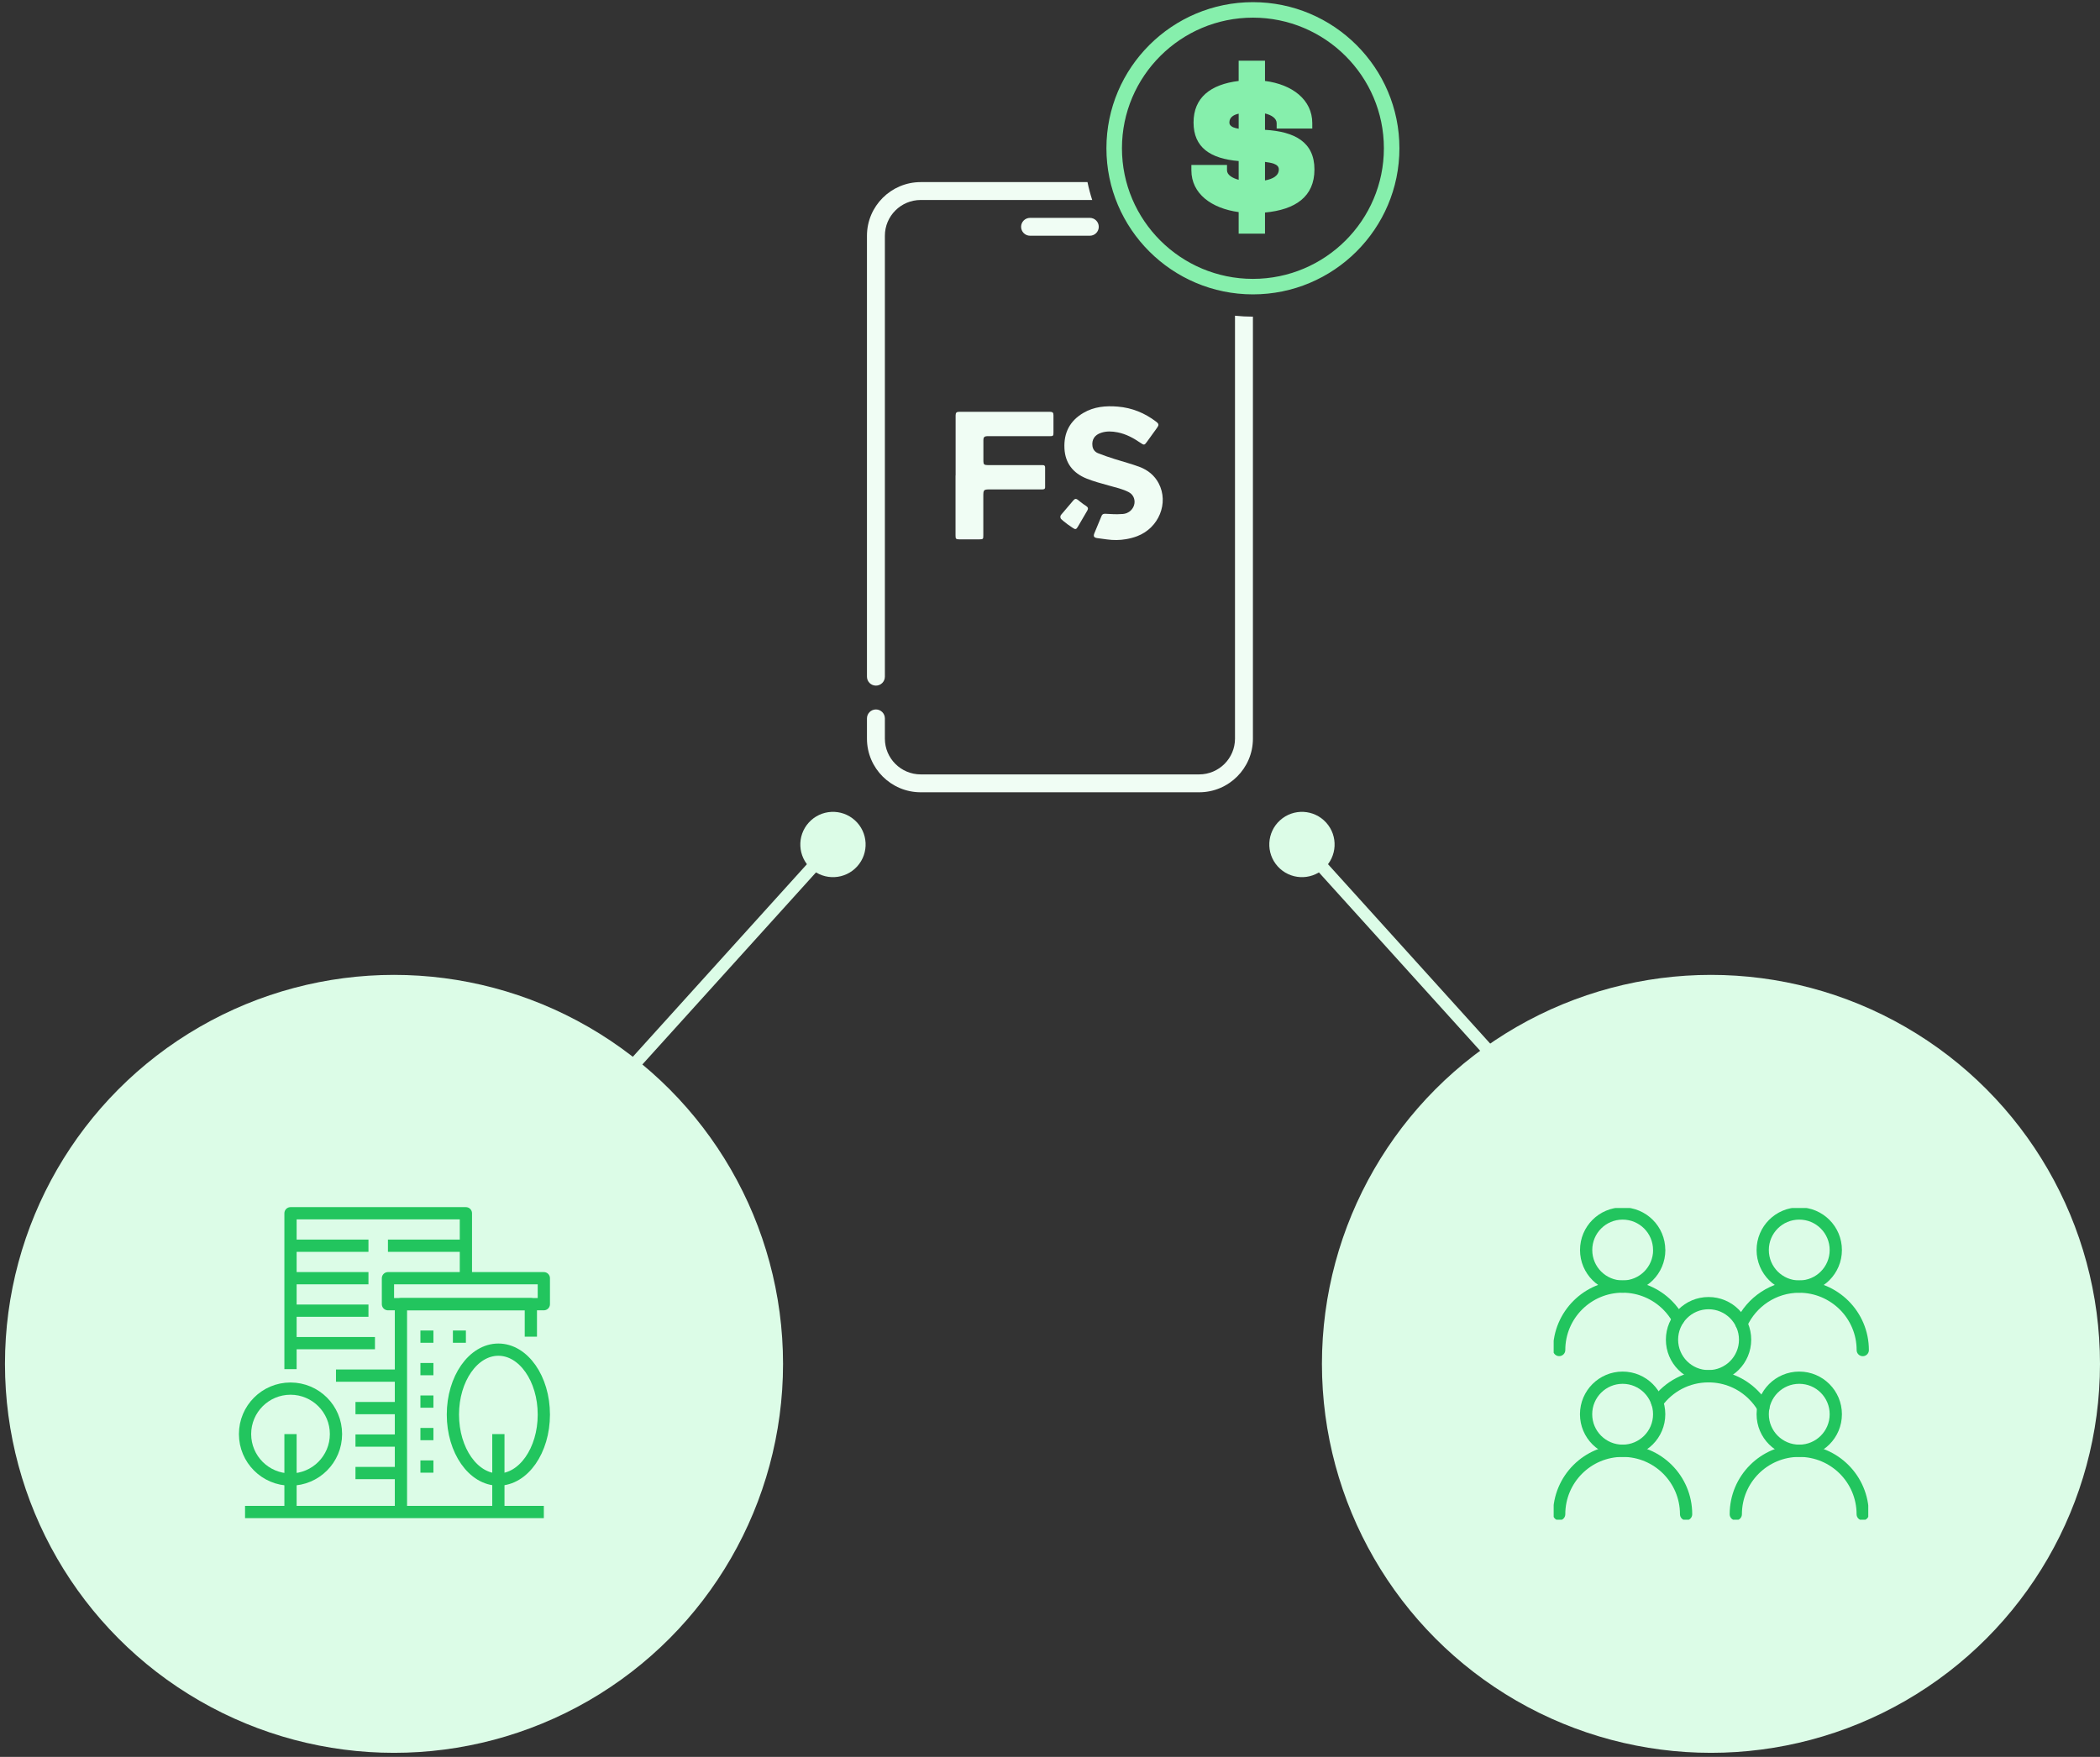
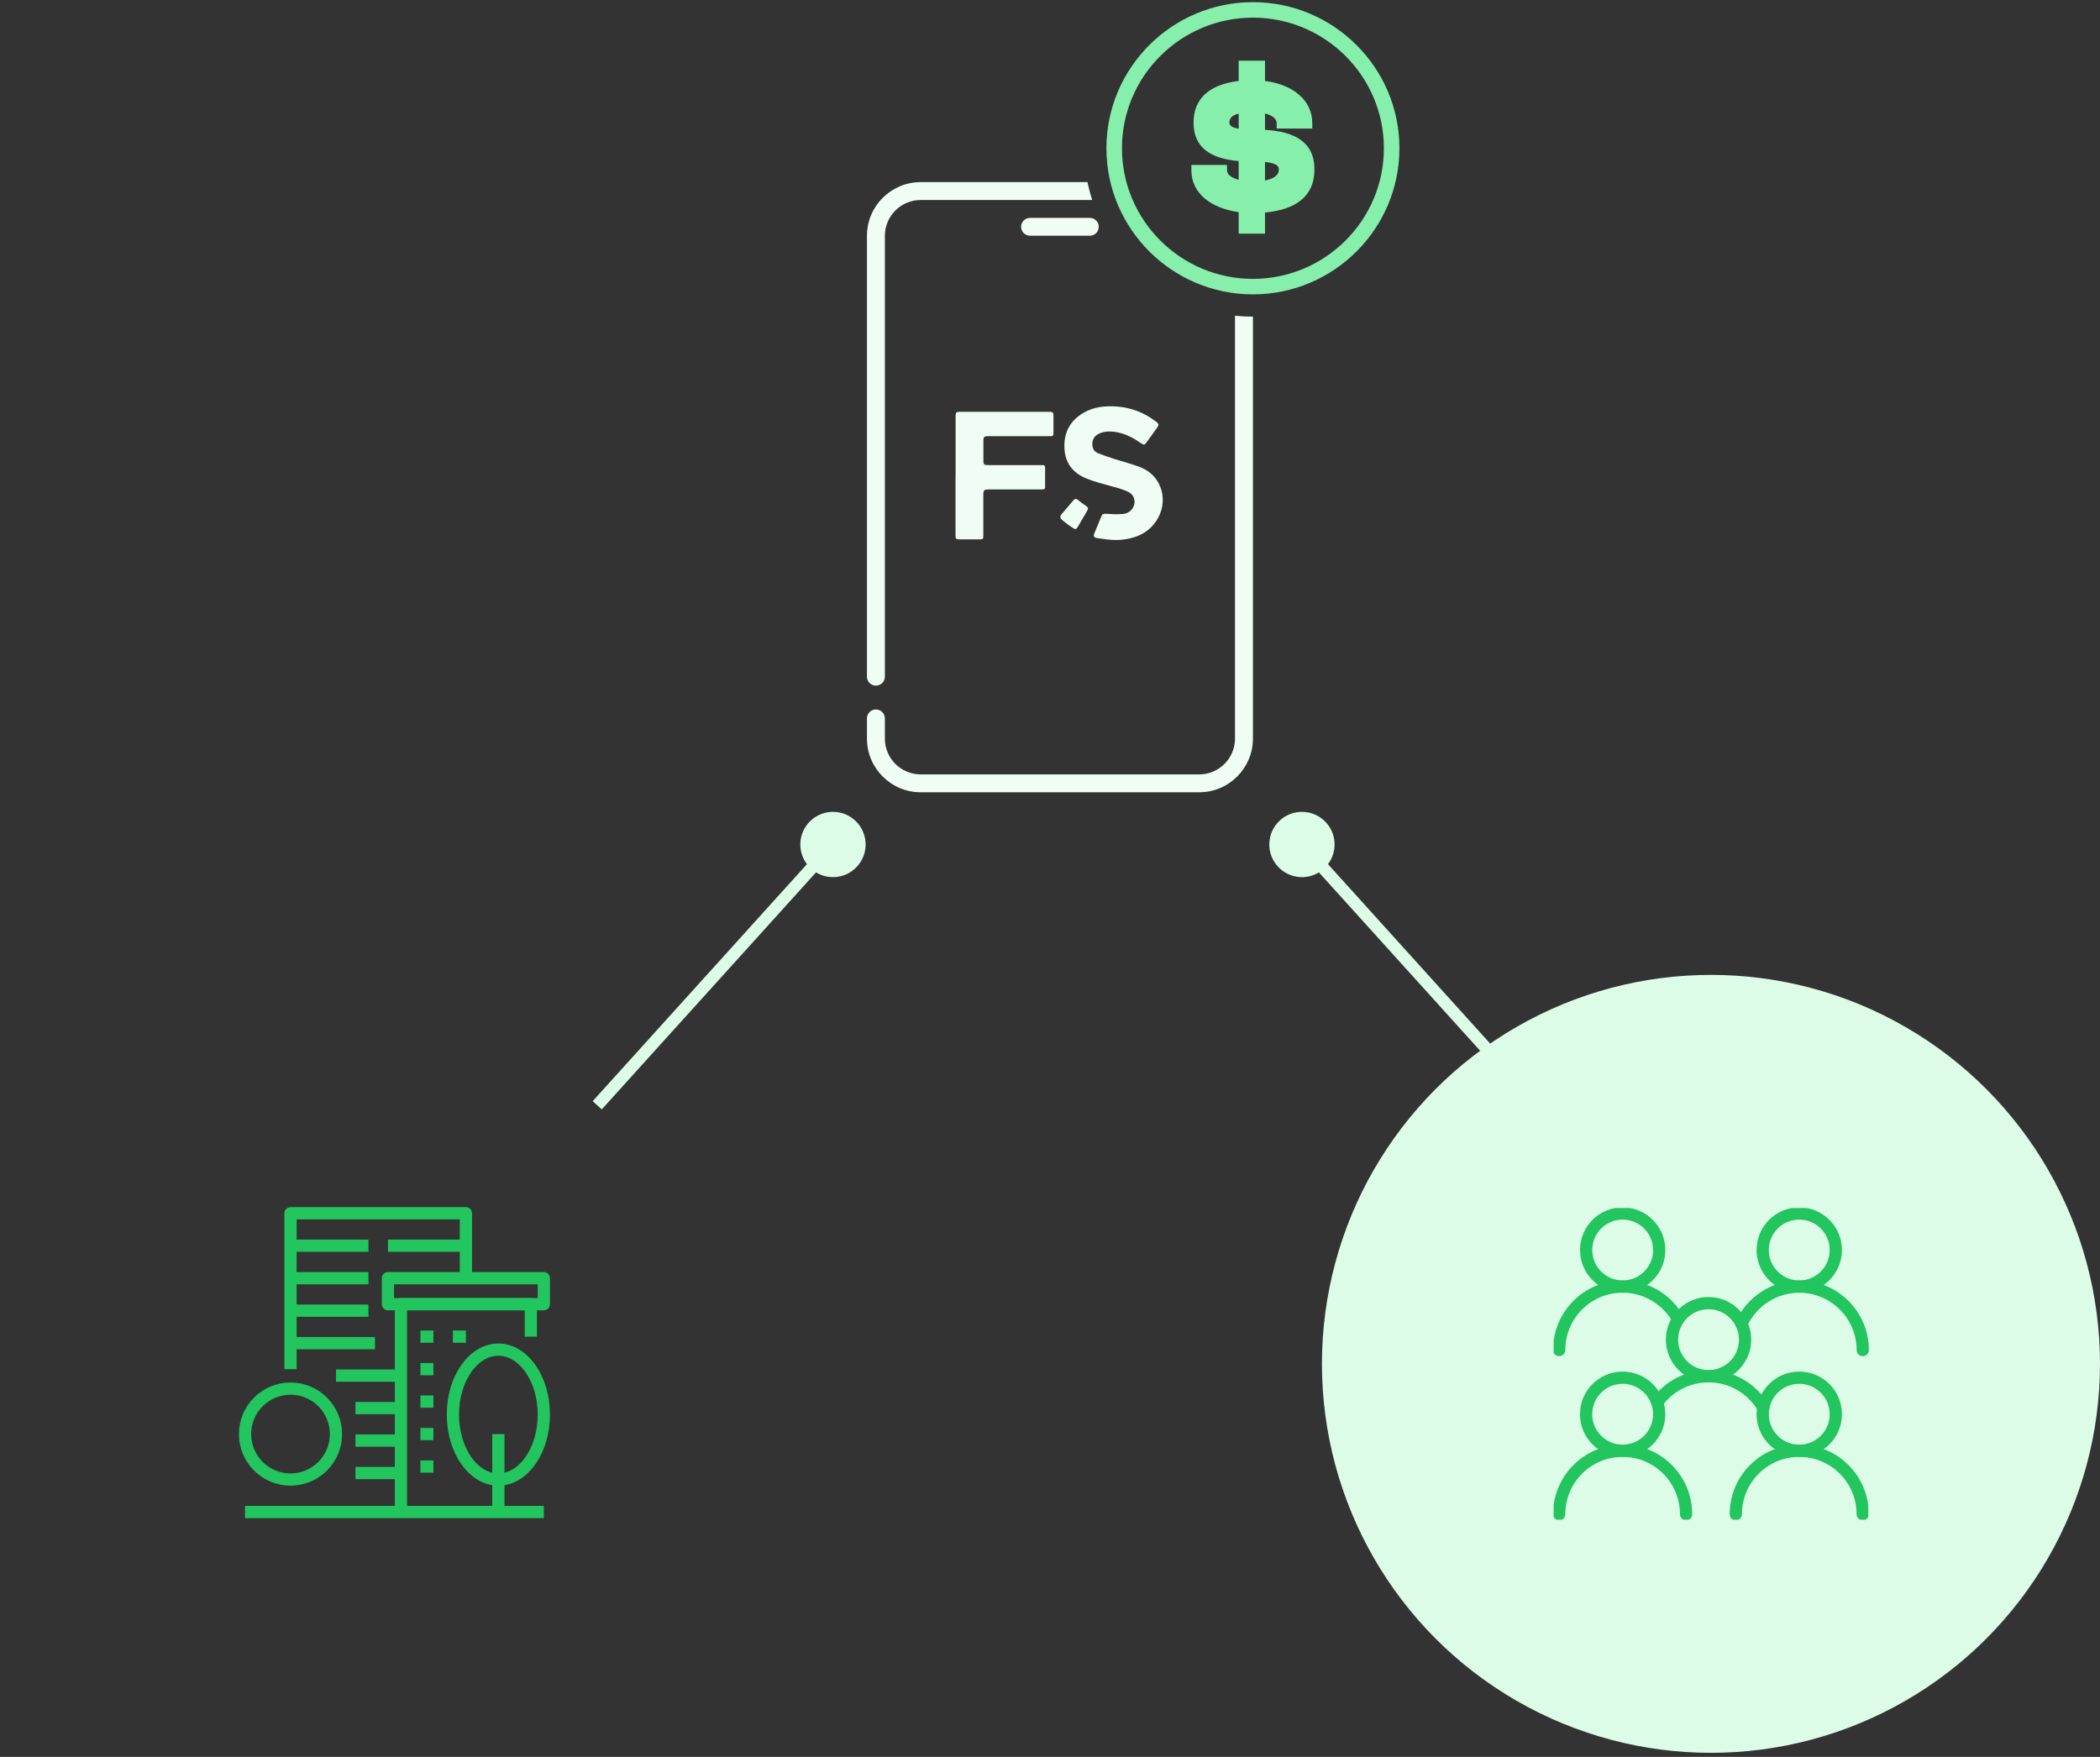
<svg xmlns="http://www.w3.org/2000/svg" width="343" height="287" viewBox="0 0 343 287" fill="none">
  <rect x="0" y="0" width="343" height="287" fill="#333333" stroke="none" />
-   <circle cx="64.354" cy="222.799" r="63.542" fill="#DCFCE7" />
  <path d="M132.476 141.914C134.661 143.889 138.033 143.718 140.009 141.533C141.984 139.348 141.813 135.975 139.628 134C137.443 132.025 134.07 132.196 132.095 134.381C130.12 136.566 130.29 139.939 132.476 141.914ZM98.289 181.228L136.794 138.628L135.31 137.286L96.805 179.887L98.289 181.228Z" fill="#DCFCE7" />
  <path d="M216.227 141.914C214.042 143.889 210.67 143.718 208.695 141.533C206.719 139.348 206.89 135.975 209.075 134C211.26 132.025 214.633 132.196 216.608 134.381C218.583 136.566 218.413 139.939 216.227 141.914ZM250.414 181.228L211.909 138.628L213.393 137.286L251.898 179.887L250.414 181.228Z" fill="#DCFCE7" />
  <g clip-path="url(#clip0_2134_2258)">
    <path d="M40.024 247.001H88.827" stroke="#22C55E" stroke-width="2" stroke-linejoin="round" />
    <path d="M47.45 241.696C51.552 241.696 54.877 238.371 54.877 234.269C54.877 230.168 51.552 226.843 47.45 226.843C43.349 226.843 40.024 230.168 40.024 234.269C40.024 238.371 43.349 241.696 47.45 241.696Z" stroke="#22C55E" stroke-width="2" stroke-linejoin="round" />
    <path d="M81.401 241.696C85.502 241.696 88.827 236.946 88.827 231.086C88.827 225.227 85.502 220.477 81.401 220.477C77.299 220.477 73.974 225.227 73.974 231.086C73.974 236.946 77.299 241.696 81.401 241.696Z" stroke="#22C55E" stroke-width="2" stroke-linejoin="round" />
-     <path d="M47.45 234.269V247.001" stroke="#22C55E" stroke-width="2" stroke-linejoin="round" />
    <path d="M81.401 234.269V247.001" stroke="#22C55E" stroke-width="2" stroke-linejoin="round" />
    <path d="M65.487 247.001V213.05H86.706V218.355" stroke="#22C55E" stroke-width="2" stroke-linejoin="round" />
    <path d="M88.827 208.807H63.365V213.05H88.827V208.807Z" stroke="#22C55E" stroke-width="2" stroke-linejoin="round" />
    <path d="M76.096 208.806V198.197H47.45V223.66" stroke="#22C55E" stroke-width="2" stroke-linejoin="round" />
    <path d="M47.45 203.502H60.182" stroke="#22C55E" stroke-width="2" stroke-linejoin="round" />
    <path d="M63.365 203.502H76.096" stroke="#22C55E" stroke-width="2" stroke-linejoin="round" />
    <path d="M47.45 208.807H60.182" stroke="#22C55E" stroke-width="2" stroke-linejoin="round" />
    <path d="M47.45 214.111H60.182" stroke="#22C55E" stroke-width="2" stroke-linejoin="round" />
    <path d="M47.45 219.416H61.243" stroke="#22C55E" stroke-width="2" stroke-linejoin="round" />
    <path d="M65.487 240.635H58.06" stroke="#22C55E" stroke-width="2" stroke-linejoin="round" />
    <path d="M65.487 235.33H58.06" stroke="#22C55E" stroke-width="2" stroke-linejoin="round" />
    <path d="M65.487 230.025H58.06" stroke="#22C55E" stroke-width="2" stroke-linejoin="round" />
    <path d="M65.487 224.721H54.877" stroke="#22C55E" stroke-width="2" stroke-linejoin="round" />
    <path d="M68.669 218.355H70.791" stroke="#22C55E" stroke-width="2" stroke-linejoin="round" />
    <path d="M68.669 223.66H70.791" stroke="#22C55E" stroke-width="2" stroke-linejoin="round" />
    <path d="M68.669 228.964H70.791" stroke="#22C55E" stroke-width="2" stroke-linejoin="round" />
    <path d="M68.669 234.269H70.791" stroke="#22C55E" stroke-width="2" stroke-linejoin="round" />
    <path d="M68.669 239.574H70.791" stroke="#22C55E" stroke-width="2" stroke-linejoin="round" />
    <path d="M73.974 218.355H76.096" stroke="#22C55E" stroke-width="2" stroke-linejoin="round" />
  </g>
  <circle cx="279.458" cy="222.799" r="63.542" fill="#DCFCE7" />
  <g clip-path="url(#clip1_2134_2258)">
    <path d="M254.665 247.363C254.665 241.636 259.304 236.998 265.03 236.998C270.757 236.998 275.395 241.636 275.395 247.363" stroke="#22C55E" stroke-width="2" stroke-linecap="round" stroke-linejoin="round" />
    <path d="M265.03 236.998C268.327 236.998 270.999 234.326 270.999 231.029C270.999 227.732 268.327 225.06 265.03 225.06C261.734 225.06 259.061 227.732 259.061 231.029C259.061 234.326 261.734 236.998 265.03 236.998Z" stroke="#22C55E" stroke-width="2" stroke-linecap="round" stroke-linejoin="round" />
    <path d="M274.101 215.522C273.624 214.668 273.04 213.895 272.357 213.212C270.487 211.342 267.889 210.173 265.03 210.173C259.313 210.173 254.665 214.821 254.665 220.538" stroke="#22C55E" stroke-width="2" stroke-linecap="round" stroke-linejoin="round" />
    <path d="M271.008 204.204C271.008 207.504 268.338 210.173 265.039 210.173C261.74 210.173 259.07 207.504 259.07 204.204C259.07 200.905 261.731 198.235 265.03 198.235C268.329 198.235 270.999 200.905 270.999 204.204H271.008Z" stroke="#22C55E" stroke-width="2" stroke-linecap="round" stroke-linejoin="round" />
    <path d="M270.676 229.087C272.554 226.498 275.611 224.826 279.054 224.826C281.921 224.826 284.51 225.977 286.389 227.865C287.01 228.485 287.558 229.186 288.007 229.95" stroke="#22C55E" stroke-width="2" stroke-linecap="round" stroke-linejoin="round" />
    <path d="M285.032 218.848C285.032 222.147 282.362 224.817 279.063 224.817C275.764 224.817 273.094 222.147 273.094 218.848C273.094 215.549 275.764 212.879 279.063 212.879C282.362 212.879 285.032 215.549 285.032 218.848Z" stroke="#22C55E" stroke-width="2" stroke-linecap="round" stroke-linejoin="round" />
    <path d="M304.251 220.547C304.251 217.689 303.092 215.1 301.213 213.221C299.334 211.351 296.736 210.182 293.878 210.182C289.688 210.182 286.075 212.681 284.439 216.259" stroke="#22C55E" stroke-width="2" stroke-linecap="round" stroke-linejoin="round" />
    <path d="M299.847 204.204C299.847 207.504 297.177 210.173 293.878 210.173C290.578 210.173 287.909 207.504 287.909 204.204C287.909 200.905 290.578 198.235 293.878 198.235C297.177 198.235 299.847 200.905 299.847 204.204Z" stroke="#22C55E" stroke-width="2" stroke-linecap="round" stroke-linejoin="round" />
    <path d="M283.513 247.363C283.513 241.636 288.151 236.998 293.878 236.998C299.604 236.998 304.242 241.636 304.242 247.363" stroke="#22C55E" stroke-width="2" stroke-linecap="round" stroke-linejoin="round" />
    <path d="M299.847 231.029C299.847 234.328 297.177 236.998 293.878 236.998C290.578 236.998 287.909 234.328 287.909 231.029C287.909 227.73 290.578 225.06 293.878 225.06C297.177 225.06 299.847 227.73 299.847 231.029Z" stroke="#22C55E" stroke-width="2" stroke-linecap="round" stroke-linejoin="round" />
  </g>
  <g clip-path="url(#clip2_2134_2258)">
    <path d="M178.003 38.51C178.811 38.51 179.466 37.856 179.466 37.05C179.466 36.244 178.811 35.59 178.003 35.59H168.244C167.436 35.59 166.78 36.244 166.78 37.05C166.78 37.856 167.436 38.51 168.244 38.51H178.003Z" fill="#F0FDF4" />
    <path d="M177.624 29.749H150.386C145.543 29.749 141.603 33.68 141.603 38.51V110.542C141.603 111.348 142.259 112.002 143.067 112.002C143.875 112.002 144.53 111.348 144.53 110.542V38.51C144.53 35.29 147.157 32.669 150.386 32.669H178.393C178.085 31.717 177.827 30.744 177.622 29.749H177.624Z" fill="#F0FDF4" />
    <path d="M201.716 120.665C201.716 123.885 199.089 126.506 195.861 126.506H150.386C147.157 126.506 144.53 123.885 144.53 120.665V117.356C144.53 116.55 143.875 115.896 143.067 115.896C142.259 115.896 141.603 116.55 141.603 117.356V120.665C141.603 125.495 145.543 129.426 150.386 129.426H195.861C200.703 129.426 204.644 125.495 204.644 120.665V51.729C203.654 51.729 202.678 51.676 201.716 51.575V120.665Z" fill="#F0FDF4" />
    <path d="M204.644 48.088C191.45 48.088 180.716 37.381 180.716 24.22C180.716 11.06 191.45 0.352 204.644 0.352C217.838 0.352 228.572 11.06 228.572 24.22C228.572 37.381 217.838 48.088 204.644 48.088ZM204.644 2.883C192.85 2.883 183.253 12.456 183.253 24.22C183.253 35.985 192.85 45.557 204.644 45.557C216.438 45.557 226.035 35.985 226.035 24.22C226.035 12.456 216.438 2.883 204.644 2.883Z" fill="#86EFAC" />
    <path d="M202.315 38.163V34.646C197.906 34.048 194.592 31.655 194.592 27.822V26.942H200.411V27.822C200.411 28.56 201.258 29.087 202.315 29.37V26.309C197.696 25.922 194.946 24.094 194.946 20.013C194.946 15.933 197.731 13.787 202.315 13.225V9.919H206.617V13.225C211.061 13.787 214.34 16.285 214.34 20.119V20.998H208.522V20.119C208.522 19.344 207.675 18.781 206.617 18.536V21.209C211.483 21.491 214.693 23.214 214.693 27.682C214.693 32.15 211.555 34.26 206.617 34.718V38.166H202.315V38.163ZM200.801 20.012C200.801 20.399 201.047 20.609 201.4 20.786C201.646 20.891 201.964 20.962 202.317 21.032V18.569C201.365 18.779 200.801 19.237 200.801 20.012ZM206.619 29.475C207.925 29.23 208.875 28.7 208.875 27.68C208.875 27.222 208.592 26.942 208.028 26.73C207.605 26.59 207.111 26.52 206.617 26.448V29.473L206.619 29.475Z" fill="#86EFAC" />
  </g>
  <path d="M156.084 77.677C156.084 74.405 156.084 71.133 156.084 67.862C156.084 67.396 156.249 67.273 156.691 67.273C161.627 67.273 166.551 67.273 171.487 67.273C171.915 67.273 172.08 67.41 172.066 67.834C172.053 68.765 172.066 69.71 172.066 70.64C172.066 71.215 172.025 71.256 171.405 71.256C168.192 71.256 164.965 71.256 161.752 71.256C161.558 71.256 161.379 71.256 161.186 71.256C160.814 71.27 160.621 71.434 160.621 71.845C160.621 73.009 160.621 74.186 160.621 75.35C160.621 75.856 160.759 75.979 161.324 75.979C163.862 75.979 166.413 75.979 168.95 75.979C169.405 75.979 169.86 75.979 170.315 75.979C170.605 75.979 170.715 76.116 170.701 76.417C170.701 76.431 170.701 79.497 170.701 79.511C170.729 79.963 170.453 79.949 170.163 79.949C167.405 79.949 164.634 79.949 161.876 79.949C160.607 79.949 160.607 79.949 160.607 81.195C160.607 83.289 160.607 85.37 160.607 87.465C160.607 88.067 160.58 88.094 159.959 88.108C158.87 88.108 157.794 88.108 156.704 88.108C156.125 88.108 156.07 88.026 156.07 87.451C156.07 84.193 156.07 77.677 156.07 77.677H156.084Z" fill="#F0FDF4" />
  <path d="M183.898 88.081C182.878 88.259 181.843 88.259 180.823 88.122C180.285 88.054 179.747 87.985 179.196 87.903C178.658 87.821 178.548 87.588 178.754 87.095C179.141 86.164 179.527 85.234 179.913 84.303C180.051 83.96 180.285 83.906 180.63 83.933C181.471 83.974 182.312 84.043 183.14 83.974C184.588 83.974 185.098 82.947 185.222 82.55C185.47 81.797 185.222 80.867 184.395 80.415C183.36 79.867 182.23 79.635 181.126 79.32C179.899 78.978 178.644 78.649 177.458 78.17C175.266 77.28 173.983 75.678 173.859 73.255C173.735 70.695 174.742 68.738 176.976 67.437C178.713 66.424 180.616 66.26 182.574 66.424C184.891 66.616 186.973 67.465 188.821 68.875C189.304 69.244 189.318 69.422 188.973 69.901C188.421 70.668 187.87 71.448 187.304 72.215C186.946 72.722 186.836 72.735 186.312 72.366C185.153 71.572 183.94 70.901 182.533 70.627C181.637 70.449 180.74 70.408 179.872 70.695C178.782 71.038 178.286 71.832 178.437 72.886C178.52 73.447 178.865 73.844 179.347 74.036C180.23 74.392 181.14 74.693 182.036 74.98C183.402 75.418 184.808 75.774 186.146 76.281C187.484 76.787 188.573 77.663 189.249 78.95C190.945 82.167 189.276 86.247 185.746 87.588C185.139 87.821 184.533 87.971 183.912 88.081H183.898Z" fill="#F0FDF4" />
  <path d="M173.363 84.837C173.142 84.632 173.128 84.303 173.335 84.07C173.418 83.988 174.687 82.469 175.28 81.784C175.666 81.332 175.817 81.442 176.452 81.976C176.741 82.222 177.072 82.441 177.389 82.647C177.706 82.852 177.789 83.071 177.596 83.4C177.072 84.276 176.562 85.165 176.052 86.042C175.79 86.493 175.652 86.534 175.211 86.233C174.687 85.891 174.176 85.521 173.694 85.124C173.625 85.056 173.501 84.946 173.377 84.837H173.363Z" fill="#F0FDF4" />
  <defs>
    <clipPath id="clip0_2134_2258">
      <rect width="50.925" height="50.925" fill="white" transform="translate(38.963 197.136)" />
    </clipPath>
    <clipPath id="clip1_2134_2258">
      <rect width="51.384" height="50.925" fill="white" transform="translate(253.766 197.336)" />
    </clipPath>
    <clipPath id="clip2_2134_2258">
      <rect width="86.969" height="129.074" fill="white" transform="translate(141.603 0.352)" />
    </clipPath>
  </defs>
</svg>